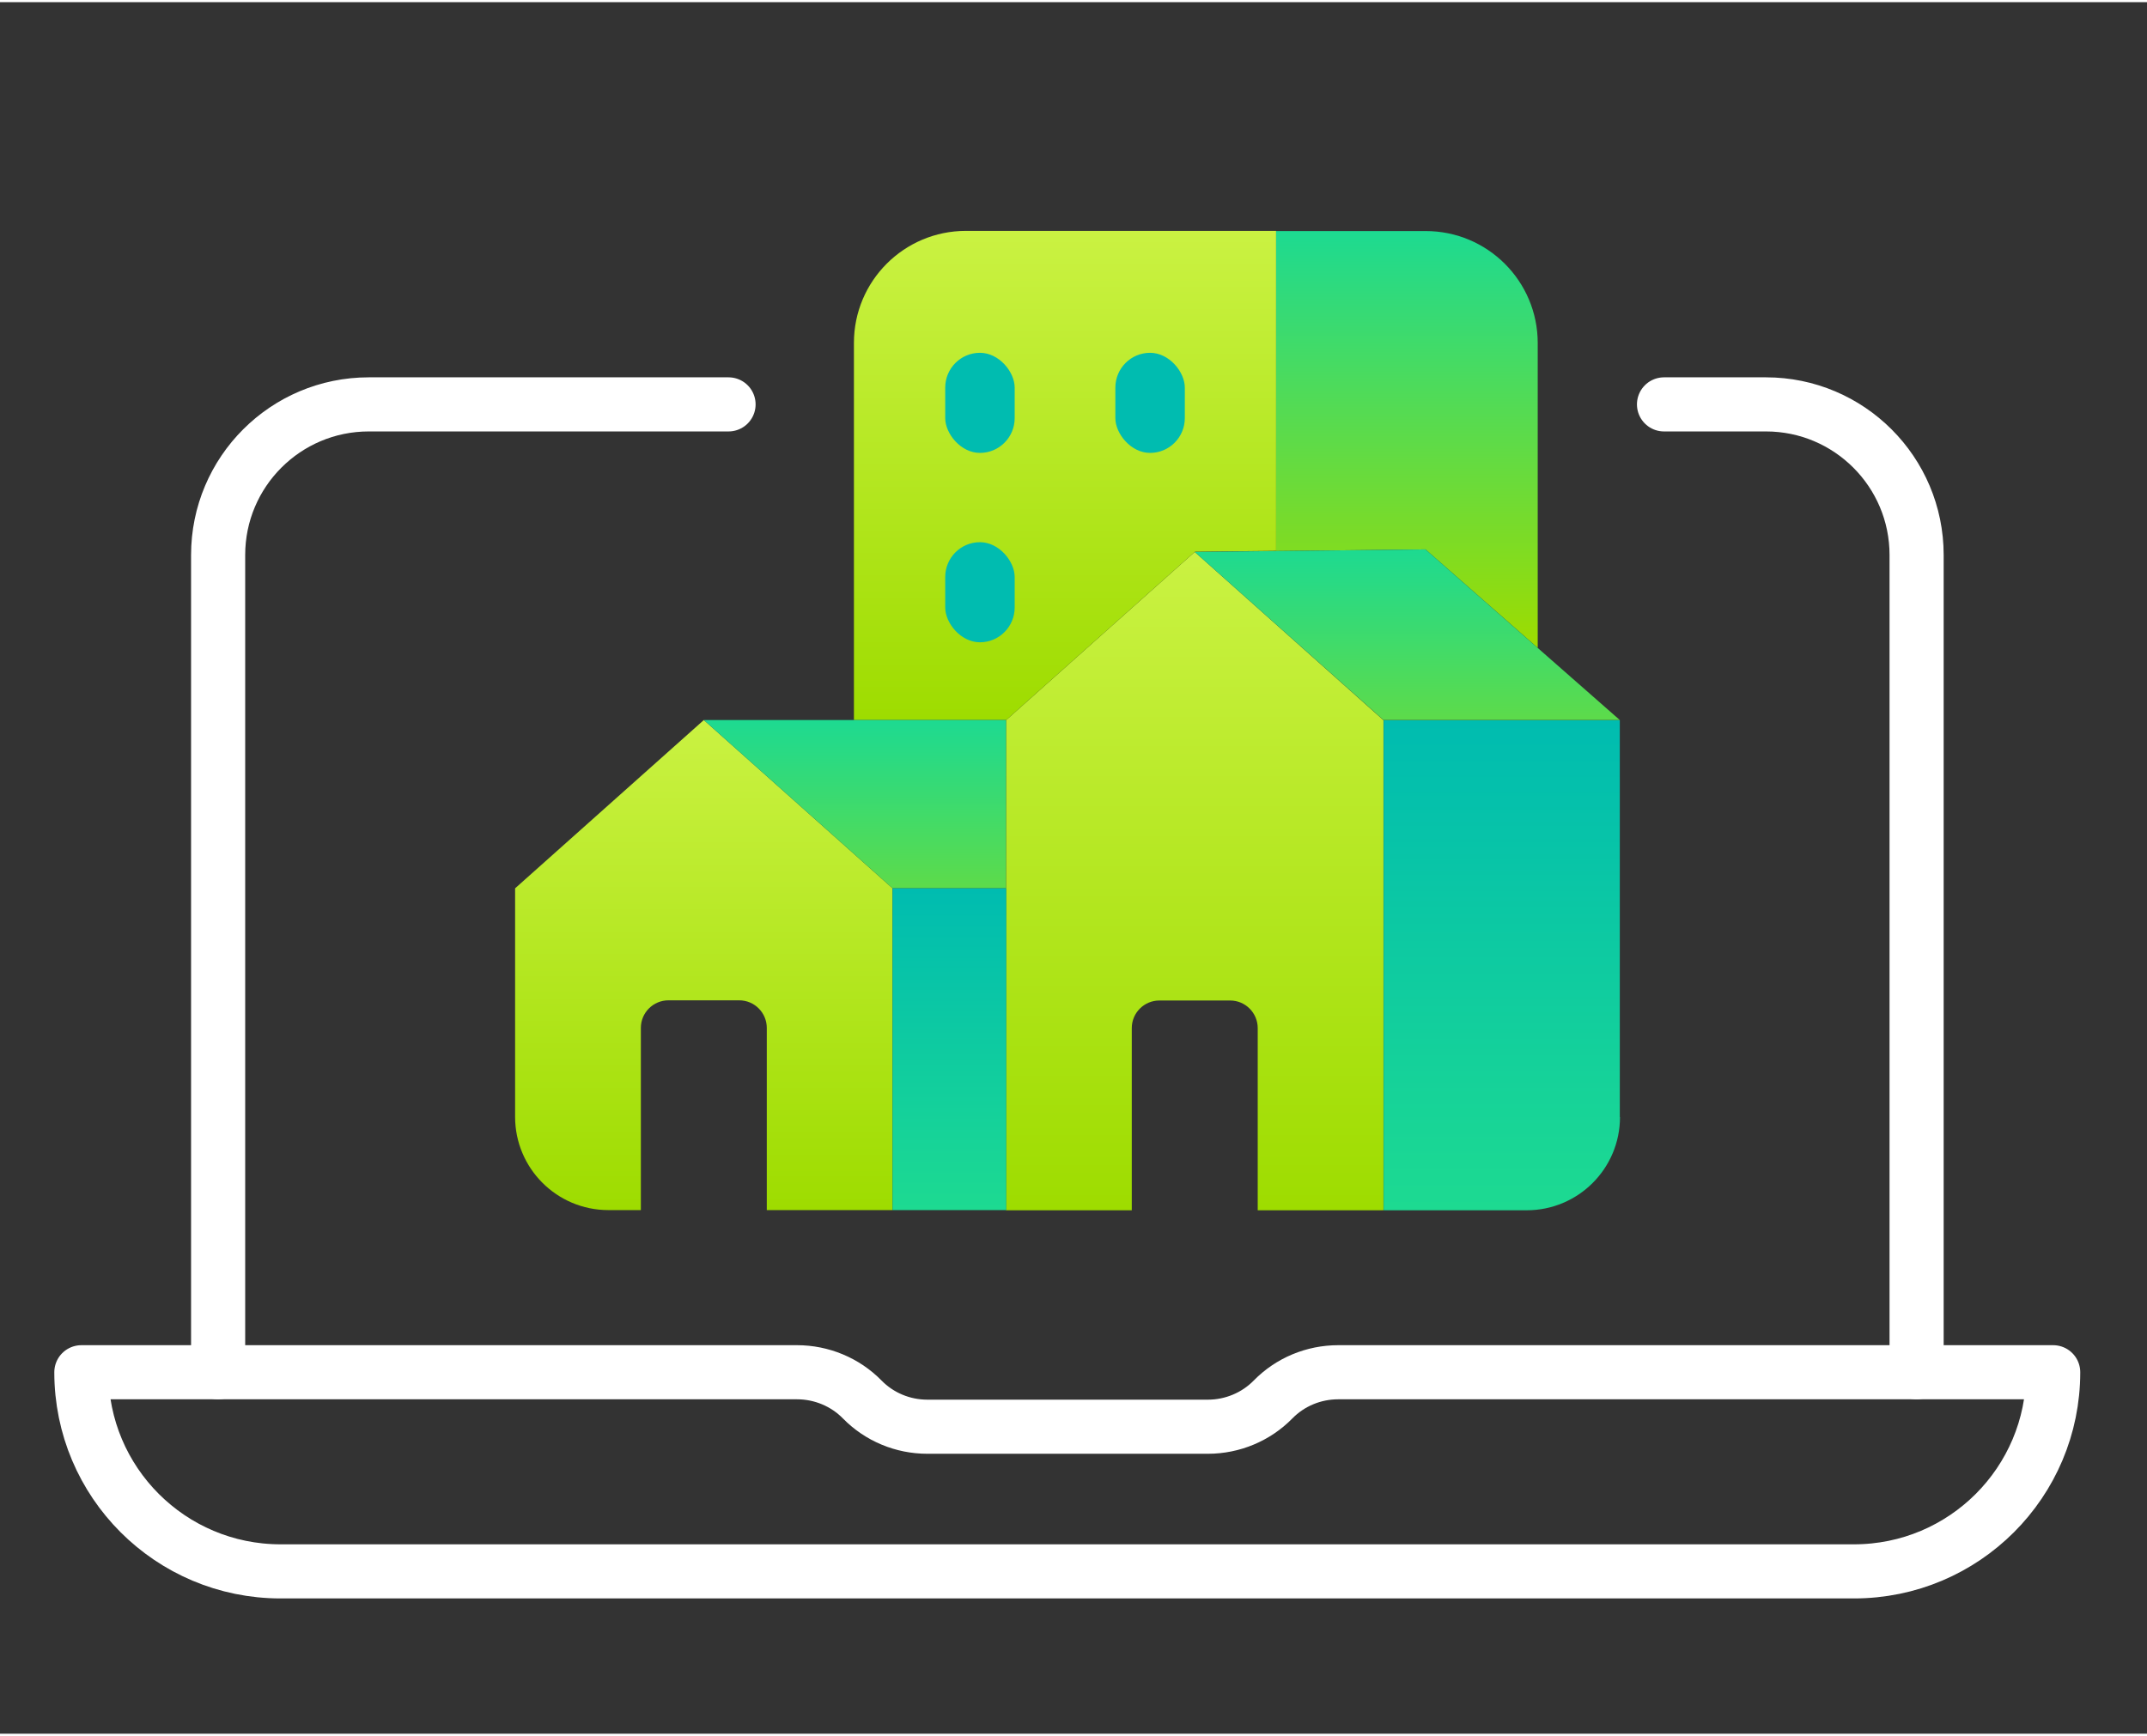
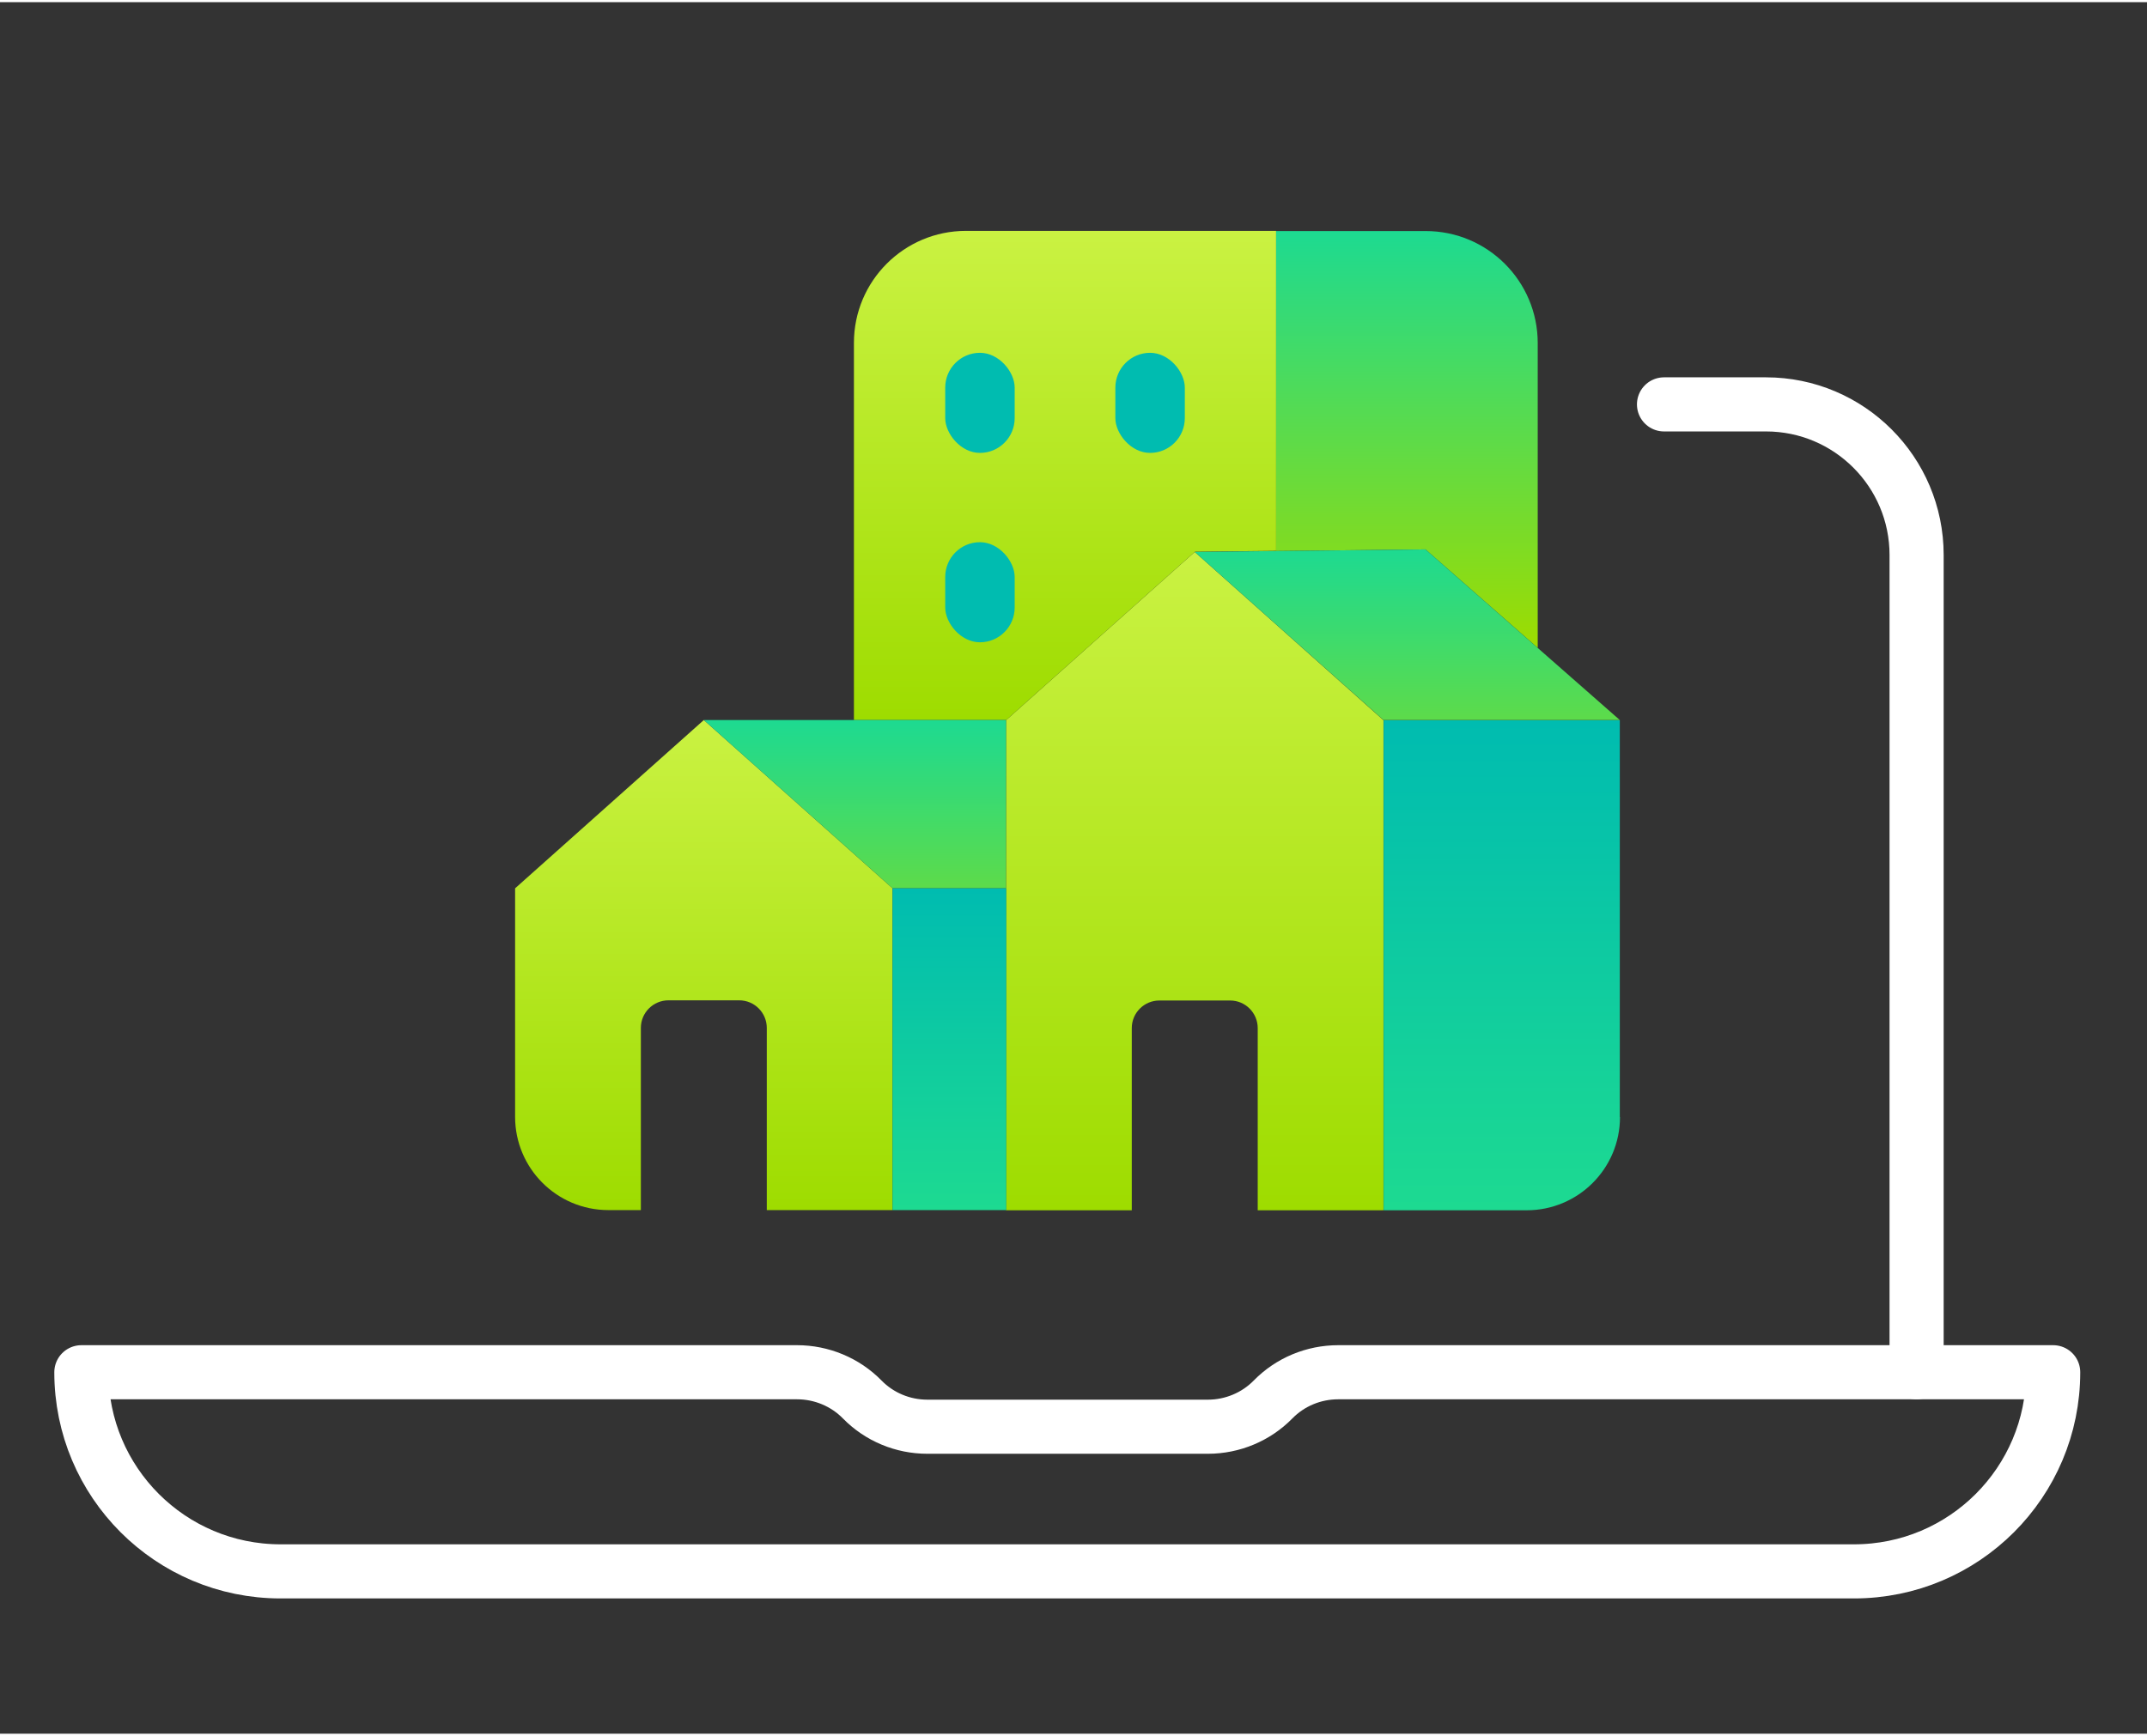
<svg xmlns="http://www.w3.org/2000/svg" xmlns:xlink="http://www.w3.org/1999/xlink" id="Layer_1" data-name="Layer 1" viewBox="0.0 0.0 119.0 96.0" width="118.32" height="95.69">
  <rect x="0.0" y="0.0" width="119.0" height="96.0" fill="#333333" stroke="none" />
  <defs>
    <style>
      .cls-1 {
        fill: url(#linear-gradient);
      }

      .cls-1, .cls-2, .cls-3, .cls-4, .cls-5, .cls-6, .cls-7, .cls-8, .cls-9 {
        stroke-width: 0px;
      }

      .cls-2 {
        fill: url(#linear-gradient-6);
      }

      .cls-3 {
        fill: url(#linear-gradient-5);
      }

      .cls-4 {
        fill: #00bcb0;
      }

      .cls-5 {
        fill: url(#linear-gradient-2);
      }

      .cls-6 {
        fill: url(#linear-gradient-7);
      }

      .cls-7 {
        fill: url(#linear-gradient-3);
      }

      .cls-8 {
        fill: url(#linear-gradient-8);
      }

      .cls-10 {
        fill: none;
        stroke: #fff;
        stroke-linecap: round;
        stroke-linejoin: round;
        stroke-width: 3px;
      }

      .cls-9 {
        fill: url(#linear-gradient-4);
      }
    </style>
    <linearGradient id="linear-gradient" x1="39.01" y1="66.97" x2="39.01" y2="39.8" gradientUnits="userSpaceOnUse">
      <stop offset="0" stop-color="#9edc00" />
      <stop offset="1" stop-color="#caf242" />
    </linearGradient>
    <linearGradient id="linear-gradient-2" x1="66.22" x2="66.22" y2="30.48" xlink:href="#linear-gradient" />
    <linearGradient id="linear-gradient-3" x1="59.03" y1="39.8" x2="59.03" y2="12.69" xlink:href="#linear-gradient" />
    <linearGradient id="linear-gradient-4" x1="77.98" y1="35.8" x2="77.98" y2="12.69" gradientUnits="userSpaceOnUse">
      <stop offset="0" stop-color="#9edc00" />
      <stop offset="1" stop-color="#1dda91" />
    </linearGradient>
    <linearGradient id="linear-gradient-5" x1="47.38" y1="49.13" x2="47.38" y2="39.8" gradientUnits="userSpaceOnUse">
      <stop offset="0" stop-color="#5ddb4a" />
      <stop offset="1" stop-color="#1dda91" />
    </linearGradient>
    <linearGradient id="linear-gradient-6" x1="52.61" y1="66.97" x2="52.61" y2="49.13" gradientUnits="userSpaceOnUse">
      <stop offset="0" stop-color="#1dda91" />
      <stop offset="1" stop-color="#00bcb0" />
    </linearGradient>
    <linearGradient id="linear-gradient-7" x1="83.23" x2="83.23" y2="39.8" xlink:href="#linear-gradient-6" />
    <linearGradient id="linear-gradient-8" x1="78" y1="39.8" x2="78" y2="30.34" xlink:href="#linear-gradient-5" />
  </defs>
-   <path class="cls-10" d="M40.38,22.3h-19.94c-4.61,0-8.35,3.74-8.35,8.35v45.31" />
  <path class="cls-10" d="M106.23,75.96V30.65c0-4.61-3.74-8.35-8.35-8.35h-5.65" />
  <g>
    <path class="cls-1" d="M39.01,39.8l-10.46,9.33v12.67c0,2.85,2.31,5.17,5.17,5.17h1.8v-10.1c0-.85.69-1.53,1.53-1.53h3.92c.85,0,1.53.69,1.53,1.53v10.1h6.97v-17.84l-10.46-9.33Z" />
    <path class="cls-5" d="M66.22,30.48l-10.46,9.33v27.17h6.97v-10.1c0-.85.69-1.53,1.53-1.53h3.92c.85,0,1.53.69,1.53,1.53v10.1h6.97v-27.17l-10.46-9.33Z" />
    <path class="cls-7" d="M47.33,39.8v-20.91c0-3.43,2.78-6.21,6.21-6.21h17.19v17.74l-4.5.05-10.46,9.33h-8.43Z" />
    <path class="cls-9" d="M85.23,35.8v-16.9c0-3.43-2.78-6.21-6.21-6.21h-8.29v17.74l8.28-.09,6.22,5.46Z" />
    <polygon class="cls-3" points="55.76 39.8 39.01 39.8 49.47 49.13 55.76 49.13 55.76 39.8" />
    <rect class="cls-2" x="49.47" y="49.13" width="6.3" height="17.84" />
    <path class="cls-6" d="M89.78,61.81v-22h-13.09v27.17h7.93c2.85,0,5.17-2.31,5.17-5.17Z" />
    <polygon class="cls-8" points="76.68 39.8 89.78 39.8 79.01 30.34 66.22 30.48 76.68 39.8" />
    <rect class="cls-4" x="52.39" y="19.44" width="3.85" height="5.55" rx="1.93" ry="1.93" />
    <rect class="cls-4" x="61.82" y="19.44" width="3.85" height="5.55" rx="1.93" ry="1.93" />
    <rect class="cls-4" x="52.39" y="29.94" width="3.85" height="5.55" rx="1.93" ry="1.93" />
  </g>
  <path class="cls-10" d="M98.46,75.96h-24.29c-1.36,0-2.66.54-3.61,1.51h0c-.95.97-2.26,1.51-3.61,1.51h-15.55c-1.36,0-2.66-.54-3.61-1.51h0c-.95-.97-2.26-1.51-3.61-1.51H4.51c0,6.1,4.94,11.04,11.04,11.04h87.21c6.1,0,11.04-4.94,11.04-11.04h-15.35Z" />
</svg>